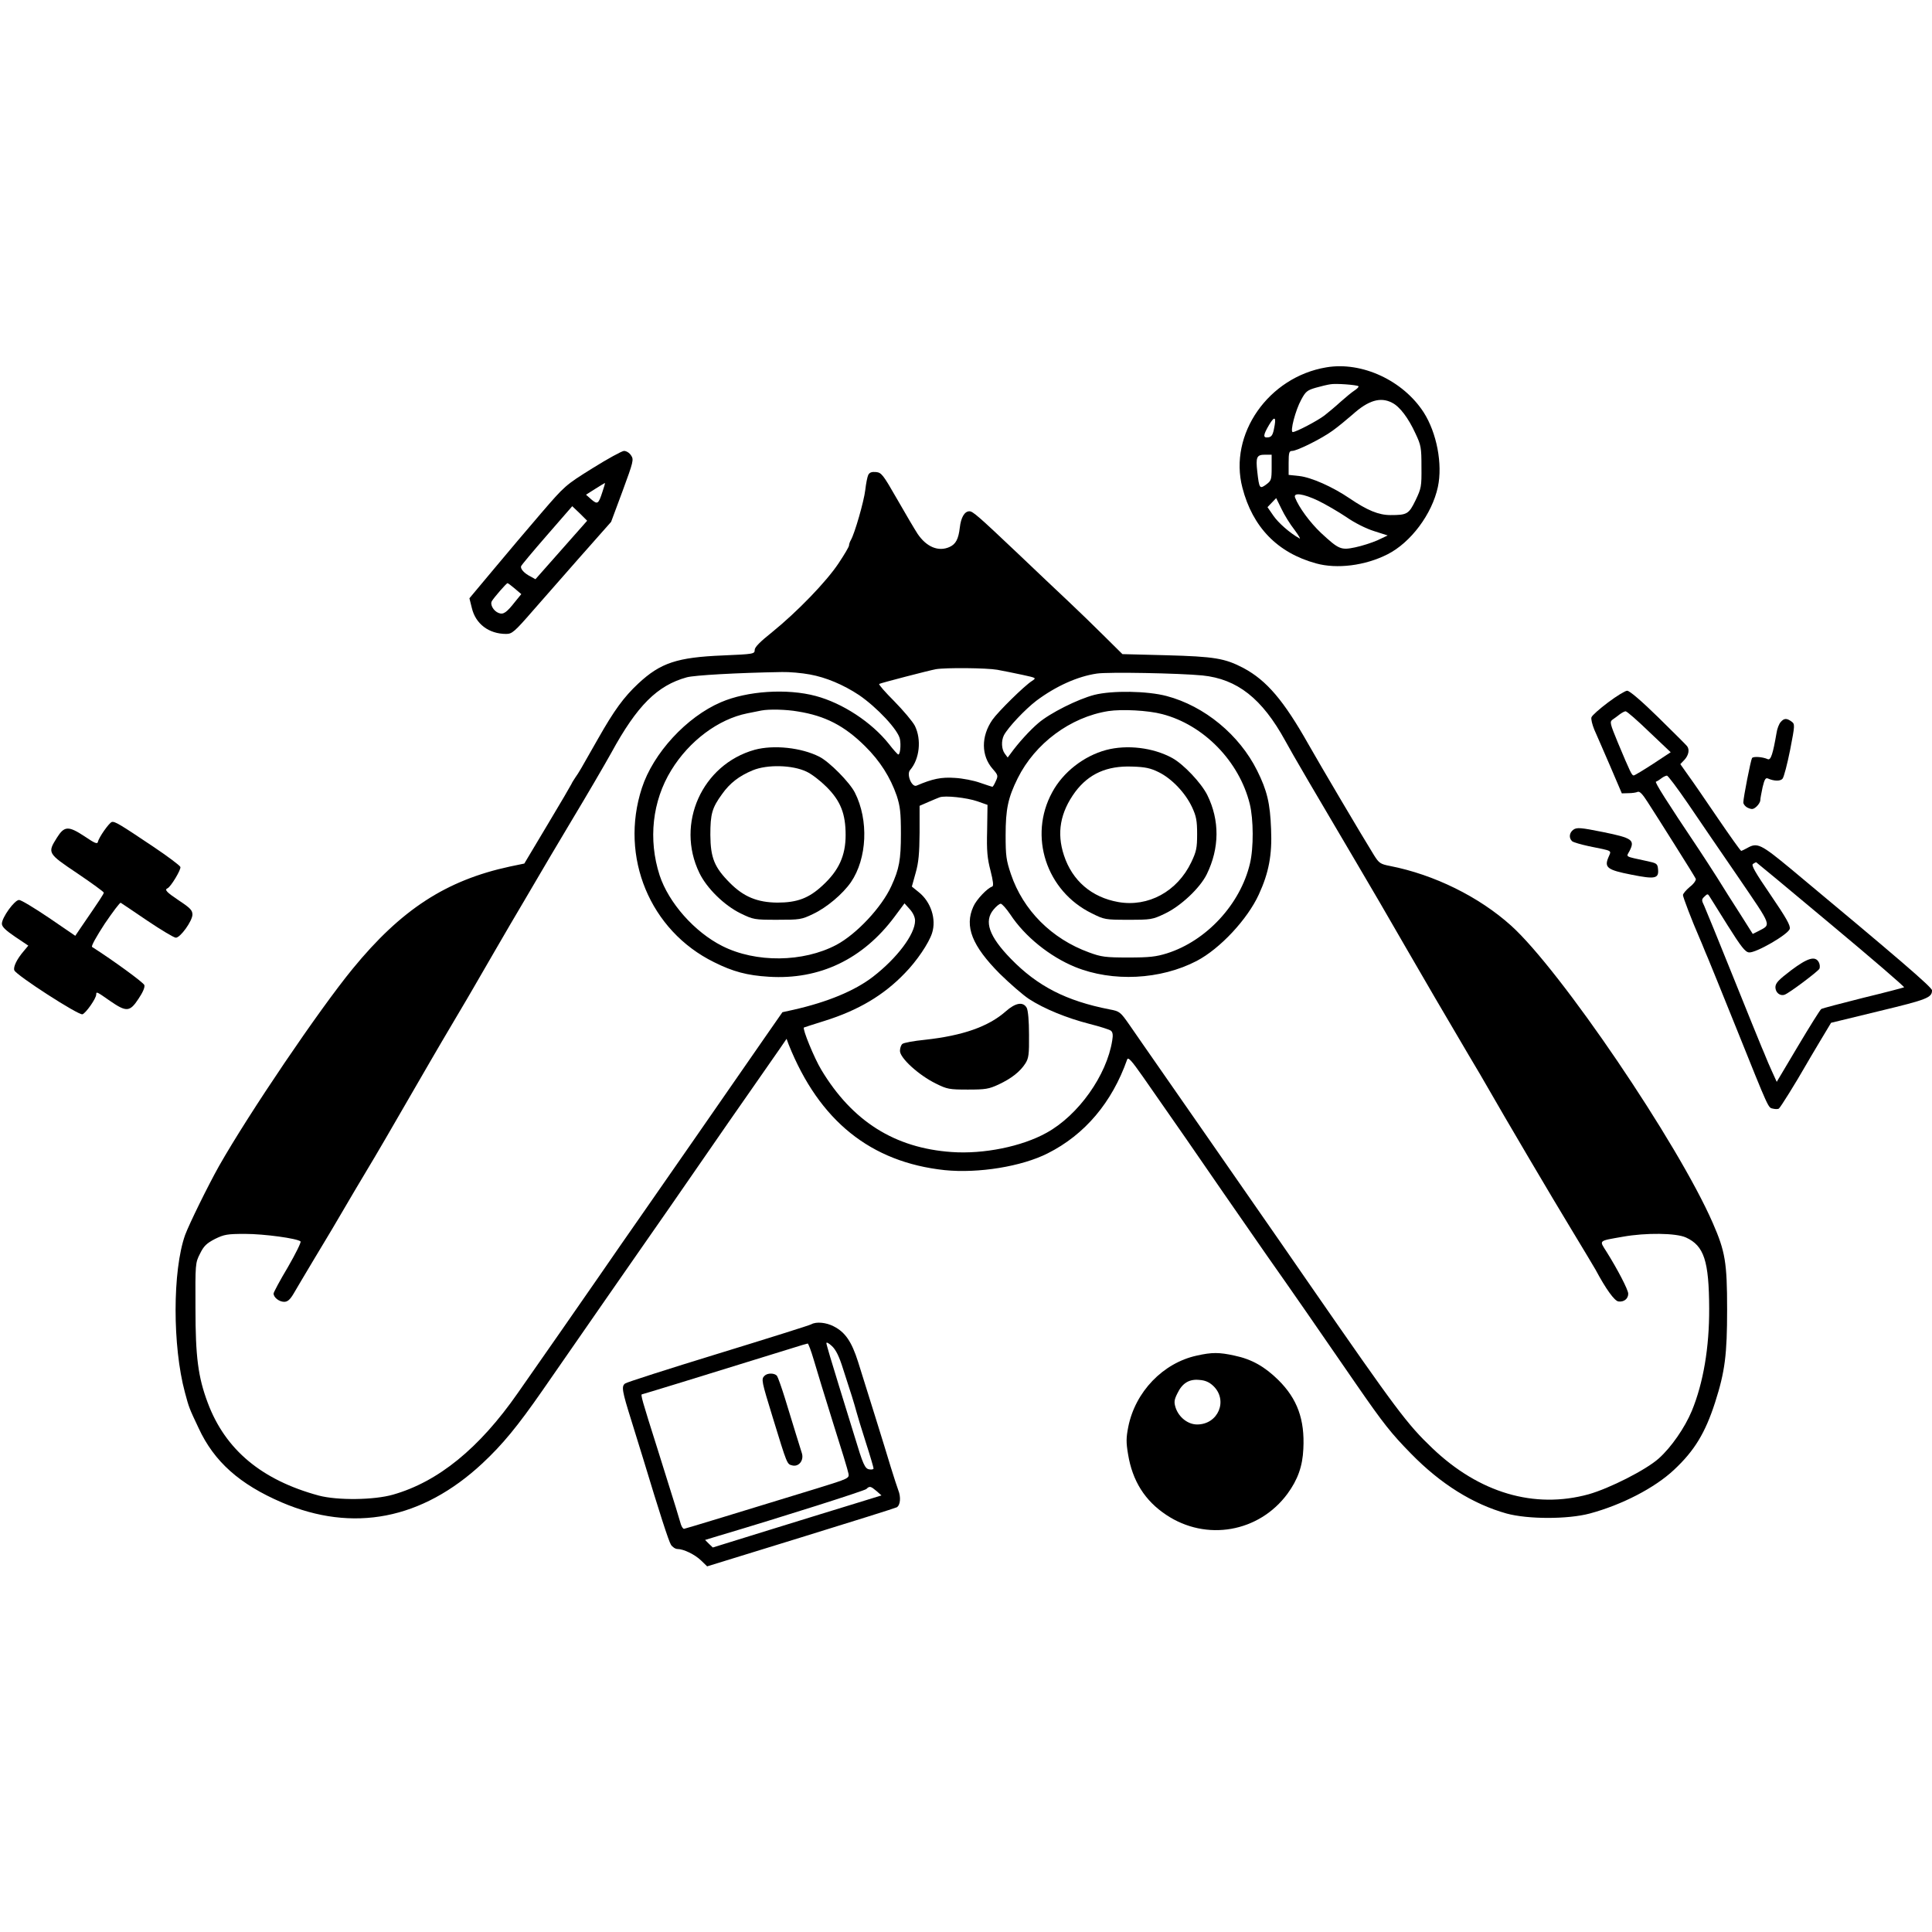
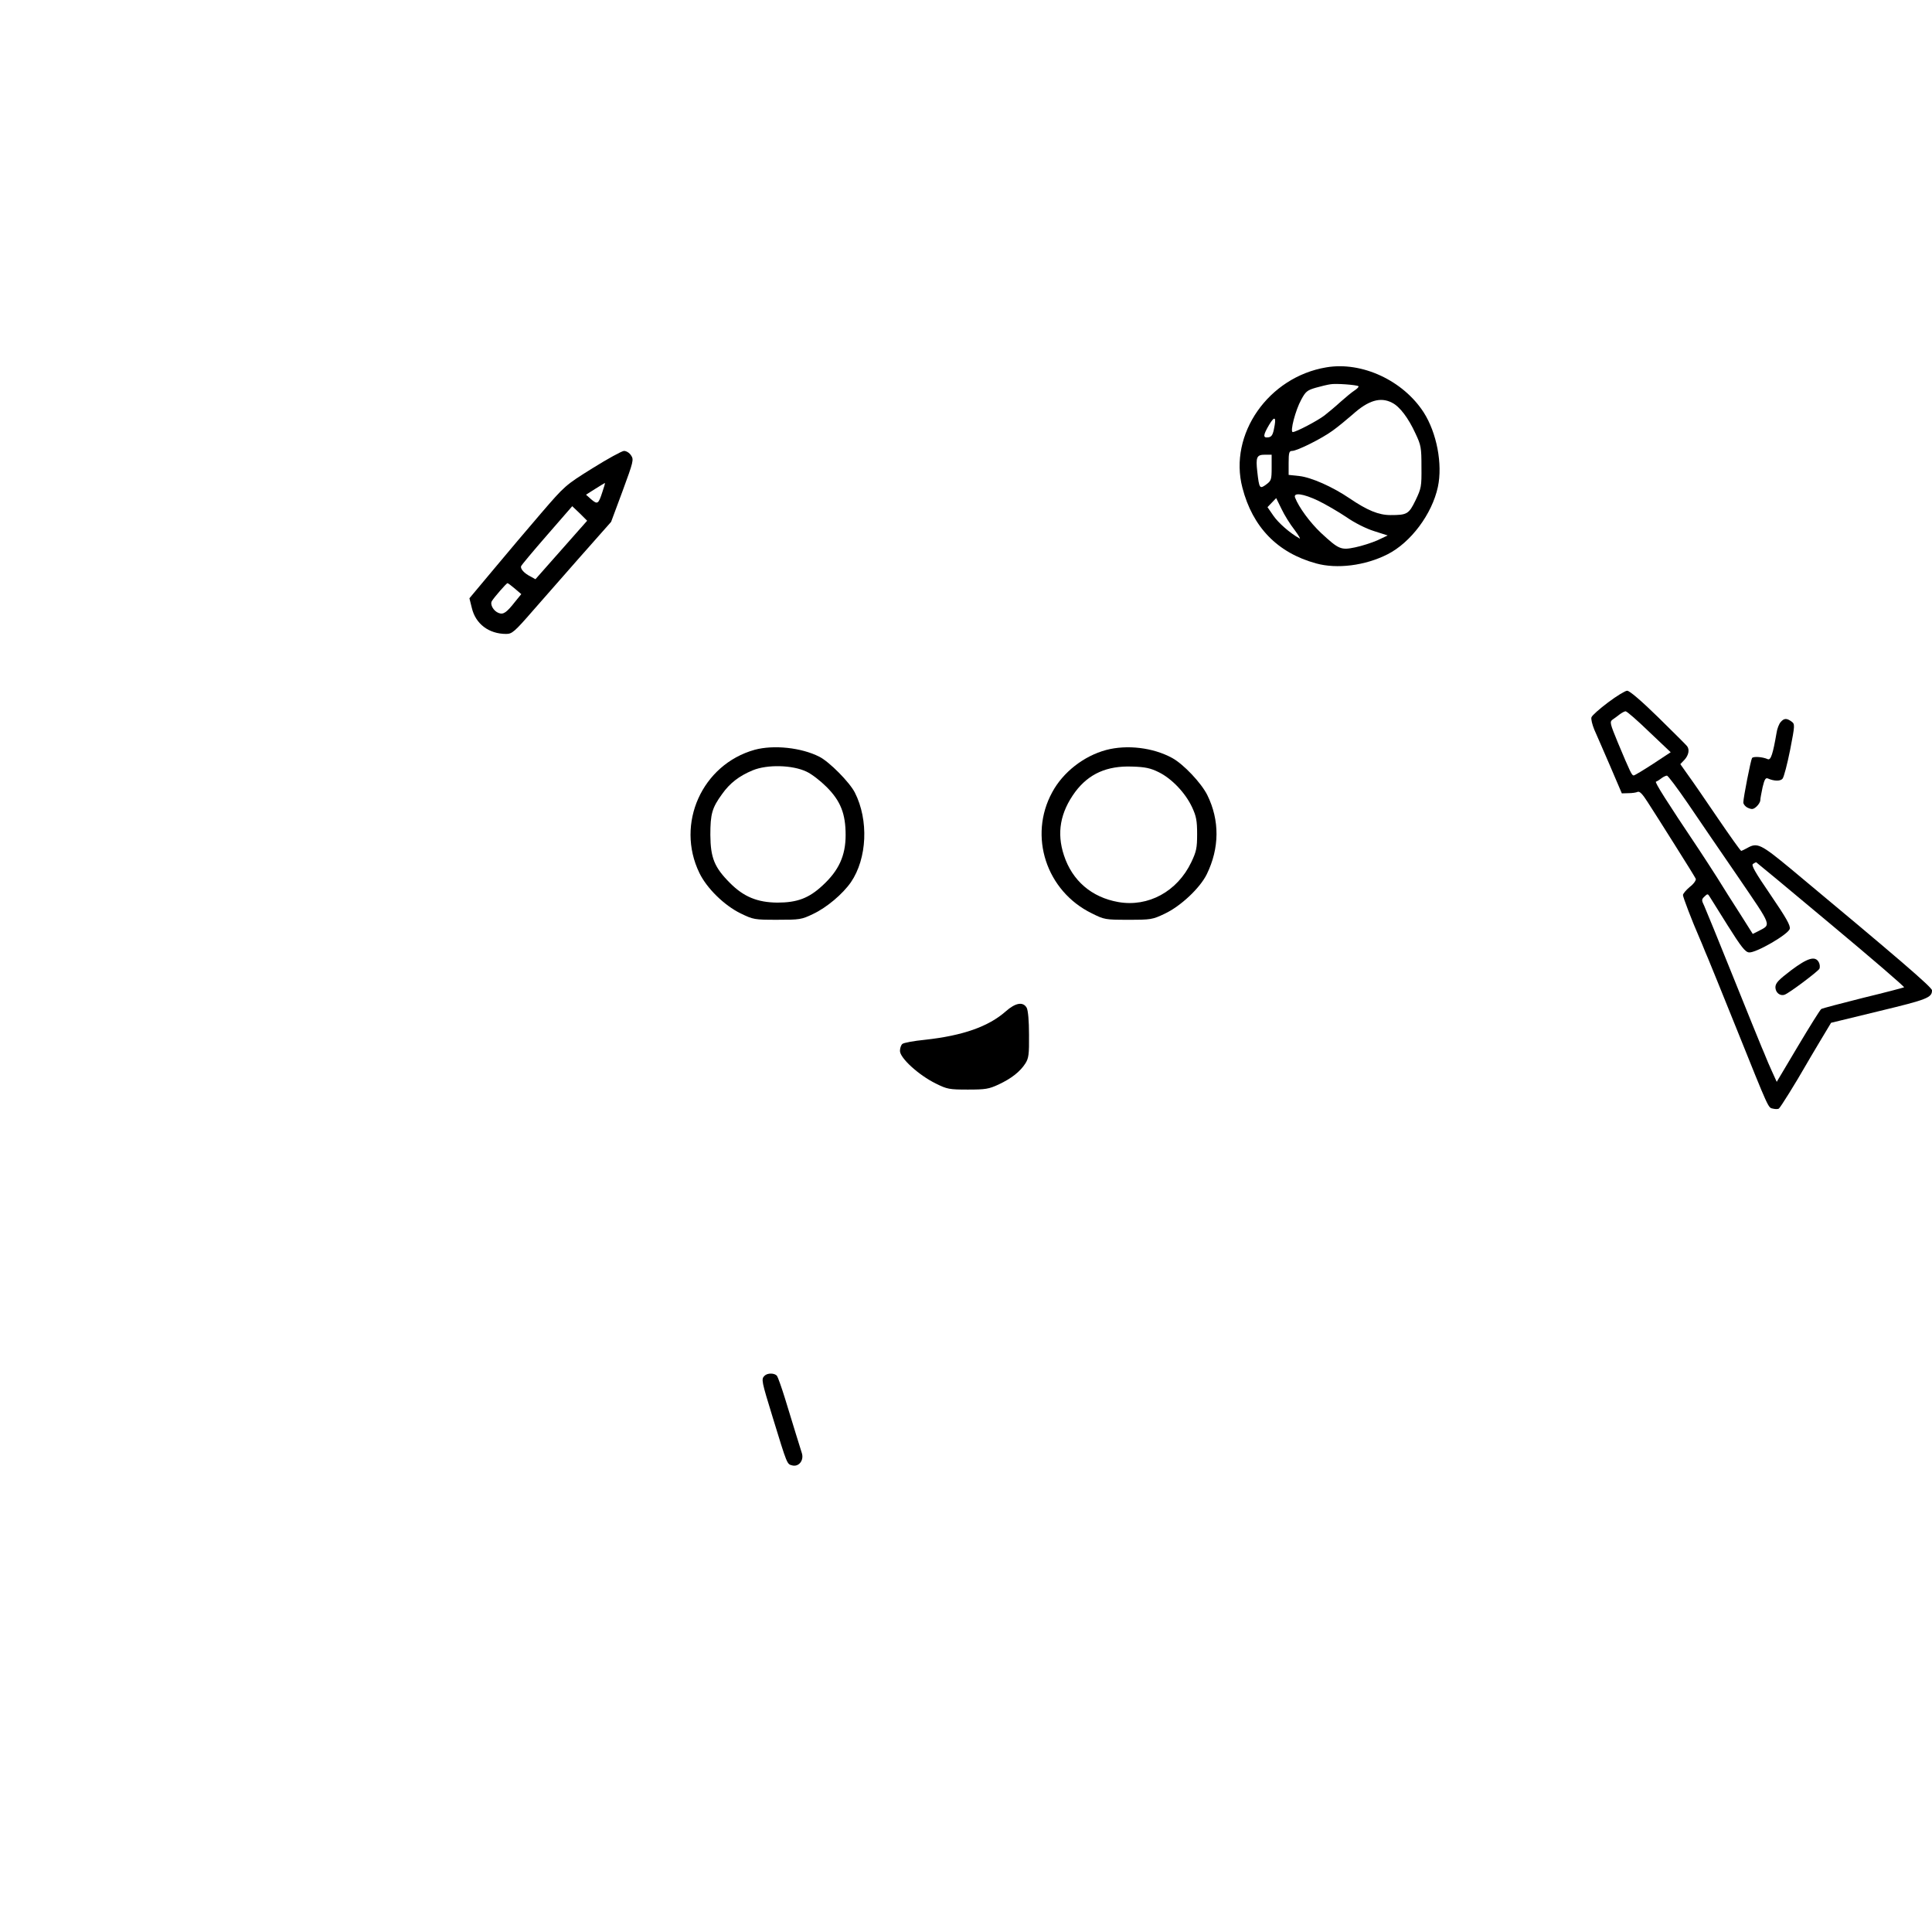
<svg xmlns="http://www.w3.org/2000/svg" version="1.0" width="1024pt" height="1024pt" viewBox="0 0 1024 1024" preserveAspectRatio="xMidYMid meet">
  <g transform="translate(0,1024) scale(0.1,-0.1)" fill="#000000" stroke="none">
    <path d="M7030 8293 c-307 -51 -519 -355 -445 -638 54 -209 186 -345 390 -401 111 -31 261 -12 379 48 123 62 236 213 267 357 26 121 -6 287 -75 395 -109 169 -327 271 -516 239z m170 -100 c3 -3 -6 -13 -20 -22 -14 -9 -47 -36 -75 -61 -27 -25 -66 -57 -85 -72 -38 -29 -151 -88 -168 -88 -16 0 14 116 45 172 23 43 32 50 77 63 28 8 62 16 76 18 28 6 142 -3 150 -10z m179 -88 c40 -20 86 -81 123 -162 30 -63 32 -76 32 -178 1 -104 -1 -113 -31 -176 -36 -74 -45 -79 -133 -79 -63 0 -123 25 -216 88 -91 62 -204 112 -268 119 l-56 6 0 63 c0 55 3 64 18 64 27 0 159 66 216 108 28 20 75 59 105 85 83 75 148 95 210 62z m-627 -140 c-6 -30 -13 -41 -30 -43 -29 -4 -28 11 5 67 30 50 39 41 25 -24z m-12 -203 c0 -64 -2 -70 -29 -90 -34 -25 -37 -22 -47 67 -9 79 -3 91 41 91 l35 0 0 -68z m247 -176 c39 -19 106 -58 148 -86 44 -31 106 -62 148 -75 l72 -23 -55 -26 c-30 -13 -83 -30 -117 -37 -76 -16 -87 -11 -182 77 -58 55 -117 135 -137 187 -10 28 43 21 123 -17z m-126 -154 c22 -30 34 -50 27 -46 -52 29 -113 83 -139 121 l-31 45 23 24 23 24 28 -57 c15 -32 46 -82 69 -111z" />
-     <path d="M3140 7758 c-143 -89 -147 -93 -271 -237 -69 -80 -183 -215 -253 -299 l-128 -153 13 -52 c20 -84 90 -137 182 -137 31 0 44 11 143 125 34 39 140 160 237 270 l176 199 61 164 c57 155 60 166 45 188 -9 14 -25 24 -38 24 -12 -1 -87 -42 -167 -92z m53 -125 c-21 -65 -26 -68 -59 -40 l-28 25 49 31 c27 17 50 31 51 31 2 0 -4 -21 -13 -47z m-218 -308 l-137 -155 -27 15 c-32 16 -54 40 -49 54 1 5 63 79 137 164 l134 154 40 -38 39 -39 -137 -155z m-246 -205 l34 -29 -31 -38 c-47 -60 -64 -72 -89 -62 -27 10 -47 45 -36 63 12 20 77 95 83 95 3 0 20 -13 39 -29z" />
-     <path d="M4602 7723 c-5 -10 -12 -46 -16 -81 -7 -59 -55 -227 -76 -264 -6 -10 -10 -23 -10 -29 0 -7 -25 -49 -55 -94 -64 -97 -221 -259 -352 -365 -65 -52 -93 -80 -93 -95 0 -21 -5 -22 -168 -29 -243 -10 -331 -39 -449 -149 -77 -72 -128 -142 -213 -292 -97 -171 -101 -178 -120 -205 -9 -14 -19 -29 -21 -35 -2 -5 -59 -103 -127 -216 l-123 -206 -77 -16 c-338 -73 -576 -228 -833 -542 -178 -217 -549 -765 -708 -1045 -60 -107 -158 -307 -180 -366 -67 -189 -67 -589 -1 -834 22 -82 22 -82 73 -190 82 -177 217 -297 440 -393 378 -162 744 -91 1064 207 107 100 186 196 318 386 59 85 209 301 333 480 124 179 278 399 341 490 63 91 158 228 211 305 53 77 150 217 216 311 65 94 136 195 156 224 l37 54 11 -30 c162 -405 435 -624 827 -666 178 -18 408 19 546 89 197 99 341 270 421 497 5 15 22 -3 83 -90 138 -197 325 -467 427 -616 56 -81 160 -231 231 -333 129 -183 271 -388 476 -686 141 -204 183 -257 287 -363 158 -162 329 -268 507 -318 114 -31 325 -31 441 0 171 46 345 136 447 232 108 101 165 195 217 356 53 165 64 255 64 494 0 249 -10 307 -76 458 -184 422 -808 1341 -1069 1576 -170 153 -407 270 -641 316 -52 10 -59 15 -86 58 -64 103 -283 474 -347 587 -131 232 -221 338 -344 404 -99 52 -154 61 -409 68 l-233 6 -97 96 c-53 53 -140 137 -192 186 -53 50 -172 162 -265 251 -210 199 -239 224 -257 224 -26 0 -45 -33 -51 -87 -7 -60 -21 -87 -54 -102 -59 -27 -123 0 -170 70 -15 23 -64 106 -108 183 -75 131 -83 141 -112 144 -23 2 -34 -2 -41 -15z m684 -1033 c32 -6 93 -18 134 -27 73 -16 74 -16 50 -32 -40 -25 -180 -163 -210 -206 -61 -88 -60 -191 2 -261 28 -32 29 -36 16 -64 -7 -16 -15 -30 -18 -30 -3 0 -33 10 -65 21 -33 12 -94 24 -135 26 -71 5 -118 -5 -202 -41 -25 -11 -55 60 -34 83 50 58 61 161 25 234 -12 23 -61 81 -109 130 -48 48 -84 89 -80 92 8 5 266 72 300 78 52 9 269 7 326 -3z m-993 -25 c84 -15 177 -54 260 -109 95 -65 208 -185 217 -234 6 -31 1 -82 -9 -81 -3 0 -26 25 -49 55 -92 116 -246 217 -388 255 -153 41 -364 27 -503 -33 -182 -78 -359 -270 -419 -455 -119 -365 43 -756 383 -923 100 -50 175 -70 290 -77 269 -17 499 93 667 319 l52 70 28 -31 c18 -20 28 -43 28 -61 0 -72 -96 -199 -223 -297 -96 -74 -240 -134 -421 -175 l-59 -13 -87 -125 c-205 -296 -593 -855 -670 -965 -46 -66 -143 -205 -215 -310 -125 -180 -276 -398 -431 -619 -204 -293 -422 -470 -661 -538 -101 -29 -294 -31 -393 -5 -303 82 -496 243 -589 492 -51 136 -65 243 -65 500 -1 237 -1 241 24 290 20 41 35 55 79 78 49 24 65 27 160 27 101 0 277 -24 294 -40 4 -4 -26 -65 -67 -136 -42 -70 -76 -134 -76 -140 0 -21 30 -44 56 -44 18 0 31 11 50 43 13 23 61 103 105 177 45 74 89 149 99 165 102 174 154 262 192 325 40 66 103 174 326 560 30 52 91 156 135 230 44 74 88 149 97 165 10 17 59 102 110 190 51 88 122 210 158 270 36 61 73 125 84 143 10 18 85 144 166 280 82 136 177 299 212 362 137 251 244 357 400 400 39 11 266 24 505 28 39 1 105 -5 148 -13z m2080 -5 c185 -19 316 -122 439 -346 33 -62 175 -304 373 -639 135 -229 118 -201 265 -455 115 -199 192 -331 333 -570 44 -74 88 -148 97 -165 94 -165 356 -609 448 -760 63 -104 121 -201 129 -215 55 -103 100 -165 121 -168 29 -4 52 14 52 41 0 21 -58 132 -116 224 -38 60 -44 55 87 78 122 22 283 20 335 -4 96 -44 122 -124 123 -376 1 -206 -31 -395 -92 -543 -37 -89 -109 -193 -175 -252 -68 -61 -262 -159 -372 -190 -288 -79 -580 7 -829 245 -133 127 -187 199 -648 865 -93 135 -227 328 -298 430 -71 102 -183 264 -250 360 -67 96 -175 252 -240 345 -65 94 -141 202 -168 242 -49 70 -52 73 -106 83 -230 45 -382 123 -523 268 -116 119 -144 199 -92 261 14 17 31 31 38 31 7 0 30 -26 51 -57 77 -117 209 -223 343 -278 199 -81 453 -68 645 32 124 65 269 221 329 352 53 115 71 210 65 346 -5 137 -21 205 -74 311 -94 189 -279 342 -480 395 -102 27 -288 30 -383 6 -88 -23 -234 -96 -296 -149 -45 -38 -107 -106 -148 -163 l-15 -20 -15 20 c-18 24 -20 68 -5 98 23 43 112 137 172 183 103 77 218 129 321 144 61 9 435 2 559 -10z m-2144 -191 c145 -23 247 -76 356 -184 80 -79 134 -165 168 -263 18 -56 22 -88 22 -202 0 -137 -9 -186 -51 -277 -51 -112 -184 -254 -291 -311 -176 -93 -427 -96 -605 -6 -147 74 -284 229 -332 375 -61 189 -39 393 62 557 95 155 249 270 402 301 30 6 64 13 75 15 40 8 132 6 194 -5z m1931 -14 c220 -57 408 -250 464 -476 20 -81 21 -233 1 -316 -51 -216 -231 -410 -440 -476 -58 -18 -93 -22 -205 -22 -121 0 -143 3 -208 27 -198 72 -349 223 -414 415 -25 74 -28 98 -28 206 0 139 13 199 64 302 92 185 279 324 480 356 72 11 211 4 286 -16z m-980 -462 l54 -19 -2 -135 c-3 -109 1 -149 18 -214 14 -55 17 -81 9 -84 -26 -8 -84 -69 -100 -106 -48 -105 -7 -208 140 -356 53 -52 123 -113 155 -134 80 -52 200 -101 321 -132 55 -14 106 -30 113 -36 10 -8 12 -23 7 -52 -29 -184 -179 -396 -348 -489 -131 -73 -334 -114 -503 -102 -302 21 -527 163 -691 436 -37 61 -101 217 -92 224 2 1 51 17 109 35 179 56 314 136 426 253 63 64 127 159 144 212 24 74 -6 166 -70 217 l-37 30 20 72 c16 56 20 103 21 214 l0 142 46 20 c25 11 52 22 60 25 29 11 145 -2 200 -21z" />
+     <path d="M3140 7758 c-143 -89 -147 -93 -271 -237 -69 -80 -183 -215 -253 -299 l-128 -153 13 -52 c20 -84 90 -137 182 -137 31 0 44 11 143 125 34 39 140 160 237 270 l176 199 61 164 c57 155 60 166 45 188 -9 14 -25 24 -38 24 -12 -1 -87 -42 -167 -92m53 -125 c-21 -65 -26 -68 -59 -40 l-28 25 49 31 c27 17 50 31 51 31 2 0 -4 -21 -13 -47z m-218 -308 l-137 -155 -27 15 c-32 16 -54 40 -49 54 1 5 63 79 137 164 l134 154 40 -38 39 -39 -137 -155z m-246 -205 l34 -29 -31 -38 c-47 -60 -64 -72 -89 -62 -27 10 -47 45 -36 63 12 20 77 95 83 95 3 0 20 -13 39 -29z" />
    <path d="M4000 6266 c-279 -78 -420 -392 -293 -653 39 -81 132 -172 218 -214 68 -33 73 -34 195 -34 119 0 128 1 190 31 72 34 156 105 200 168 86 126 95 329 21 475 -28 55 -135 163 -188 190 -96 49 -243 64 -343 37z m275 -116 c28 -13 75 -50 106 -81 75 -75 101 -143 101 -255 0 -109 -36 -188 -122 -267 -73 -68 -135 -91 -240 -91 -106 1 -178 31 -250 103 -84 84 -104 134 -105 256 0 111 9 143 62 216 41 58 90 96 162 126 77 32 211 29 286 -7z" />
    <path d="M5863 6265 c-119 -32 -229 -118 -286 -224 -127 -232 -32 -524 210 -642 66 -33 71 -34 193 -34 120 0 128 1 193 32 85 40 187 136 223 209 68 139 69 286 3 420 -32 64 -126 164 -187 197 -101 55 -239 71 -349 42z m279 -118 c69 -34 141 -110 176 -185 22 -47 27 -71 27 -142 0 -75 -4 -93 -31 -150 -74 -155 -228 -239 -387 -211 -141 25 -244 113 -288 248 -39 118 -20 227 60 336 72 96 168 139 302 134 68 -2 97 -8 141 -30z" />
    <path d="M5330 4879 c-91 -80 -226 -128 -427 -150 -60 -6 -114 -16 -120 -22 -7 -5 -13 -22 -13 -37 0 -38 100 -129 190 -173 60 -30 72 -32 170 -32 94 0 111 3 163 27 68 32 114 68 142 112 17 27 20 47 19 151 0 75 -5 128 -12 143 -19 34 -59 28 -112 -19z" />
    <path d="M8523 6517 c-45 -34 -85 -69 -88 -79 -3 -9 4 -38 15 -65 12 -26 49 -113 84 -193 l62 -145 35 1 c19 0 41 3 49 7 11 4 26 -12 54 -56 22 -34 87 -136 144 -227 57 -90 107 -171 110 -178 2 -8 -11 -27 -32 -43 -20 -17 -36 -36 -36 -43 0 -11 48 -137 87 -226 8 -19 19 -44 23 -55 4 -11 15 -36 23 -55 8 -19 76 -186 150 -370 176 -438 168 -420 194 -426 12 -3 26 -3 31 0 8 5 90 137 142 228 8 14 42 72 75 127 l60 100 255 62 c253 61 280 71 280 110 0 16 -178 169 -746 642 -162 134 -180 143 -234 112 -14 -8 -28 -14 -31 -15 -4 0 -59 78 -124 173 -64 94 -135 198 -158 229 l-41 58 22 23 c22 24 28 54 14 72 -4 6 -73 74 -153 153 -89 87 -153 142 -165 141 -10 0 -56 -28 -101 -62z m218 -156 l114 -108 -94 -62 c-51 -33 -97 -61 -102 -61 -10 0 -17 14 -84 174 -42 102 -44 110 -28 122 10 7 27 19 38 28 11 8 25 16 31 16 7 0 63 -49 125 -109z m204 -378 c55 -81 175 -257 268 -392 183 -269 176 -249 105 -287 l-28 -14 -67 106 c-38 58 -92 145 -122 193 -30 47 -74 115 -98 151 -171 255 -234 355 -226 357 6 2 19 10 29 18 10 8 24 14 29 14 6 0 55 -66 110 -146z m760 -643 c217 -181 391 -331 387 -333 -4 -2 -102 -28 -218 -56 -115 -29 -215 -55 -221 -59 -6 -4 -61 -92 -123 -196 l-113 -190 -25 55 c-13 29 -28 63 -32 74 -4 11 -15 36 -23 55 -8 19 -77 188 -152 375 -75 187 -144 355 -152 373 -15 31 -15 35 1 50 15 15 18 15 26 2 5 -8 49 -78 97 -155 71 -113 93 -141 113 -143 36 -4 209 96 216 125 5 17 -20 60 -101 179 -82 120 -104 158 -94 165 8 5 15 9 17 9 1 0 180 -148 397 -330z" />
    <path d="M9493 5097 c-67 -51 -82 -67 -83 -89 0 -29 25 -49 49 -40 24 8 175 122 184 137 4 8 3 24 -3 35 -19 35 -59 23 -147 -43z" />
    <path d="M9438 6413 c-9 -10 -19 -36 -22 -58 -19 -110 -30 -145 -46 -139 -28 13 -78 16 -84 6 -7 -12 -46 -210 -46 -235 0 -9 11 -23 25 -29 21 -9 28 -8 45 7 11 10 20 25 20 34 0 8 6 39 12 68 10 42 16 52 28 47 34 -15 67 -15 78 -1 7 8 25 77 40 152 26 134 26 137 7 151 -25 18 -39 18 -57 -3z" />
-     <path d="M592 5883 c-15 -6 -68 -81 -73 -105 -3 -13 -16 -8 -69 28 -88 58 -109 57 -149 -7 -50 -80 -49 -82 109 -188 77 -52 140 -98 140 -102 0 -7 -17 -33 -122 -186 l-29 -43 -139 95 c-77 52 -148 95 -159 95 -24 0 -91 -93 -91 -126 0 -16 20 -35 70 -69 l70 -47 -25 -30 c-36 -42 -56 -84 -49 -101 10 -26 340 -239 361 -233 18 6 73 84 73 105 0 17 3 15 73 -34 87 -60 105 -59 151 11 23 34 35 62 31 73 -4 13 -164 130 -277 202 -6 4 24 57 67 123 43 63 81 114 85 111 4 -2 67 -45 141 -95 73 -49 141 -90 151 -90 24 0 87 88 88 122 0 23 -11 35 -70 74 -67 45 -80 58 -62 66 17 7 73 100 68 113 -3 8 -67 56 -143 107 -179 120 -205 136 -221 131z" />
-     <path d="M8340 5843 c-23 -16 -26 -45 -7 -62 8 -6 47 -17 88 -26 131 -27 120 -20 104 -59 -23 -54 -6 -67 122 -92 125 -25 146 -21 141 29 -3 30 -6 32 -63 44 -115 25 -106 20 -89 51 31 60 17 70 -140 102 -119 24 -138 25 -156 13z" />
-     <path d="M4300 3221 c-8 -5 -231 -75 -495 -156 -264 -81 -486 -152 -492 -158 -20 -15 -16 -39 33 -195 25 -81 54 -174 64 -207 85 -281 134 -433 146 -452 8 -13 24 -23 35 -23 32 0 92 -29 125 -61 l32 -31 493 152 c272 84 502 156 512 161 19 11 23 54 8 91 -5 13 -23 68 -40 123 -32 107 -123 398 -173 557 -34 107 -68 157 -129 188 -40 21 -93 26 -119 11z m168 -235 c16 -50 37 -116 47 -146 9 -30 21 -68 25 -85 4 -16 26 -88 49 -160 23 -71 41 -133 41 -138 0 -5 -10 -7 -22 -5 -24 3 -34 27 -78 173 -10 33 -48 155 -84 272 -36 116 -66 217 -66 224 0 7 13 0 30 -16 21 -20 38 -55 58 -119z m-155 47 c14 -49 60 -198 102 -333 43 -135 80 -256 82 -270 5 -25 1 -27 -164 -78 -414 -127 -699 -214 -707 -215 -5 -1 -12 9 -17 23 -4 14 -16 54 -27 90 -11 36 -55 175 -97 310 -82 259 -91 290 -82 290 4 0 284 86 797 245 41 13 78 24 81 24 3 1 18 -38 32 -86z m333 -696 l26 -23 -133 -41 c-74 -22 -275 -85 -448 -138 l-313 -97 -21 20 -20 20 69 21 c347 103 777 240 786 249 17 17 23 15 54 -11z" />
    <path d="M4052 2948 c-18 -18 -16 -27 44 -222 77 -251 75 -246 103 -253 35 -9 63 27 51 65 -10 32 -45 144 -90 292 -18 58 -37 111 -42 118 -13 15 -50 16 -66 0z" />
-     <path d="M6343 3055 c-179 -39 -326 -192 -363 -378 -11 -56 -12 -81 -1 -145 23 -141 89 -246 202 -321 212 -142 492 -93 643 112 54 74 80 145 84 238 8 155 -32 265 -132 364 -73 72 -142 111 -233 130 -82 18 -119 18 -200 0z m88 -161 c79 -76 26 -204 -86 -204 -49 0 -97 38 -114 89 -9 29 -8 41 9 75 26 55 63 78 118 72 30 -2 52 -12 73 -32z" />
  </g>
</svg>